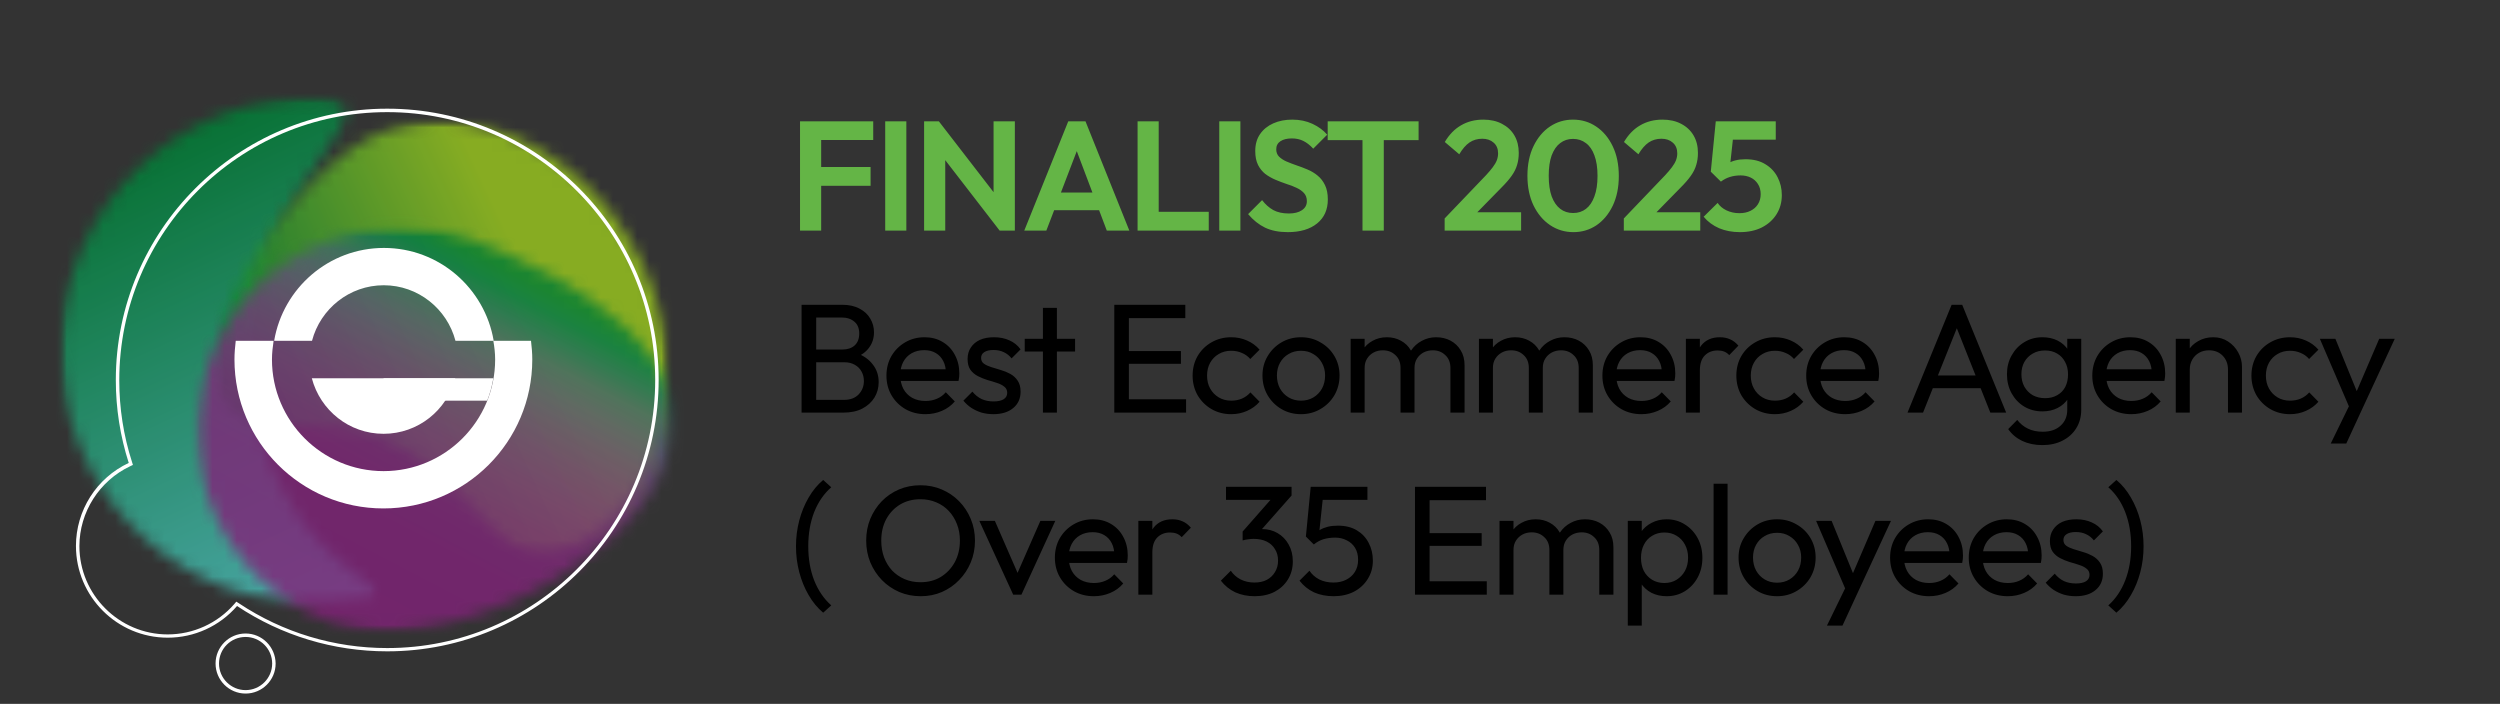
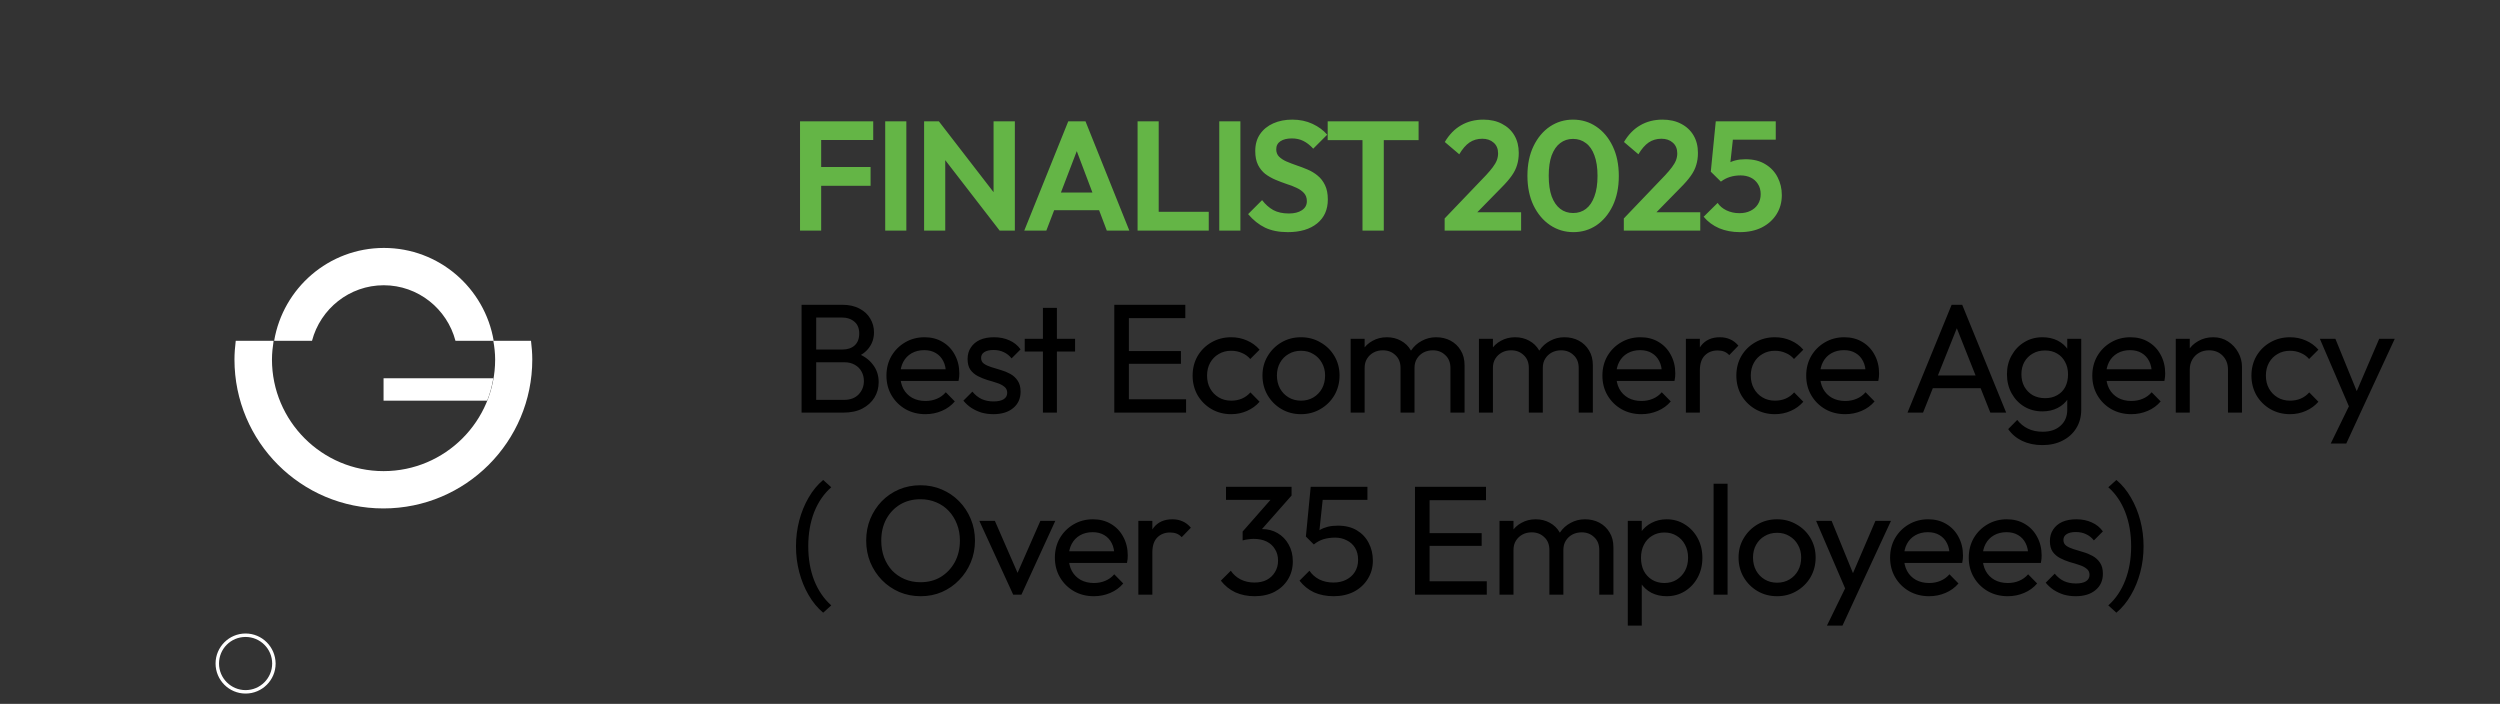
<svg xmlns="http://www.w3.org/2000/svg" width="206" height="58" viewBox="0 0 206 58" fill="none">
  <rect x="0" y="0" width="206" height="58" fill="#333333" stroke="none" />
  <g clip-path="url(#clip0_14070_10120)">
    <g opacity="0.85">
      <mask id="mask0_14070_10120" style="mask-type:luminance" maskUnits="userSpaceOnUse" x="4" y="8" width="28" height="42">
        <path d="M31.036 8.04H4.996V49.725H31.036V8.04Z" fill="white" />
      </mask>
      <g mask="url(#mask0_14070_10120)">
        <mask id="mask1_14070_10120" style="mask-type:luminance" maskUnits="userSpaceOnUse" x="5" y="8" width="27" height="42">
-           <path d="M27.227 49.665C15.752 50.43 5.837 41.73 5.057 30.255C4.277 18.765 12.932 8.85 24.407 8.085C35.867 7.32 19.412 15.405 20.687 29.01C20.687 48.765 38.687 48.915 27.227 49.665Z" fill="white" />
-         </mask>
+           </mask>
        <g mask="url(#mask1_14070_10120)">
          <path d="M32.537 -5.85L55.202 42.735L10.412 63.615L-12.238 15.03L32.537 -5.85Z" fill="url(#paint0_linear_14070_10120)" />
        </g>
      </g>
    </g>
    <g opacity="0.85">
      <mask id="mask2_14070_10120" style="mask-type:luminance" maskUnits="userSpaceOnUse" x="17" y="10" width="39" height="36">
-         <path d="M55.036 10.005H17.656V45.645H55.036V10.005Z" fill="white" />
-       </mask>
+         </mask>
      <g mask="url(#mask2_14070_10120)">
        <mask id="mask3_14070_10120" style="mask-type:luminance" maskUnits="userSpaceOnUse" x="17" y="9" width="39" height="37">
          <path d="M24.93 35.16C9.24 36 22.71 15.24 30.375 11.385C38.04 7.545 48.03 11.94 52.68 21.225C57.33 30.51 54.9 41.145 47.235 44.985C39.57 48.84 38.79 34.41 24.93 35.16Z" fill="white" />
        </mask>
        <g mask="url(#mask3_14070_10120)">
          <path d="M73.139 41.46L17.819 67.26L-6.586 14.925L48.734 -10.875L73.139 41.46Z" fill="url(#paint1_linear_14070_10120)" />
        </g>
      </g>
    </g>
    <g opacity="0.8">
      <mask id="mask4_14070_10120" style="mask-type:luminance" maskUnits="userSpaceOnUse" x="16" y="18" width="40" height="35">
-         <path d="M55.53 18.72H16.215V52.02H55.53V18.72Z" fill="white" />
-       </mask>
+         </mask>
      <g mask="url(#mask4_14070_10120)">
        <mask id="mask5_14070_10120" style="mask-type:luminance" maskUnits="userSpaceOnUse" x="16" y="18" width="40" height="35">
          <path d="M38.684 19.71C29.954 16.59 20.34 21.12 17.204 29.85C14.069 38.565 18.599 48.18 27.329 51.3C36.059 54.42 51.825 46.68 54.959 37.95C58.094 29.235 47.414 22.83 38.684 19.71Z" fill="white" />
        </mask>
        <g mask="url(#mask5_14070_10120)">
          <path d="M73.636 24.705L48.646 72.51L-1.469 46.305L23.521 -1.5L73.636 24.705Z" fill="url(#paint2_linear_14070_10120)" />
        </g>
      </g>
    </g>
-     <path d="M25.695 31.17C26.385 33.795 28.755 35.745 31.605 35.745C34.44 35.745 36.825 33.81 37.515 31.17H25.695Z" fill="white" />
    <path d="M40.8 29.625C40.8 34.695 36.675 38.82 31.605 38.82C26.535 38.82 22.41 34.695 22.41 29.625C22.41 29.1 22.47 28.59 22.545 28.08H19.425C19.365 28.59 19.32 29.1 19.32 29.625C19.32 36.405 24.81 41.895 31.59 41.895C38.37 41.895 43.86 36.405 43.86 29.625C43.86 29.1 43.815 28.59 43.755 28.08H40.65C40.74 28.59 40.8 29.1 40.8 29.625Z" fill="white" />
    <path d="M40.651 31.17H31.605V33.015H40.141C40.38 32.43 40.545 31.8 40.651 31.17Z" fill="white" />
    <path d="M25.71 28.08C26.4 25.455 28.785 23.505 31.62 23.505C34.455 23.505 36.84 25.455 37.53 28.08H40.68C39.945 23.745 36.18 20.43 31.635 20.43C27.09 20.43 23.325 23.745 22.59 28.08H25.71Z" fill="white" />
-     <path d="M31.908 9.24C44.073 9.24 53.988 19.14 53.988 31.32C53.988 43.485 44.088 53.4 31.908 53.4C27.543 53.4 23.313 52.125 19.683 49.71L19.473 49.575L19.308 49.77C17.928 51.36 15.918 52.275 13.818 52.275C9.813 52.275 6.543 49.005 6.543 45C6.543 42.195 8.193 39.615 10.728 38.415L10.953 38.31L10.878 38.07C10.173 35.88 9.828 33.615 9.828 31.335C9.828 19.14 19.728 9.24 31.908 9.24ZM31.908 8.955C19.578 8.955 9.543 18.99 9.543 31.32C9.543 33.645 9.903 35.94 10.608 38.145C7.953 39.39 6.258 42.06 6.258 44.985C6.258 49.155 9.648 52.545 13.818 52.545C16.008 52.545 18.093 51.6 19.533 49.935C23.208 52.38 27.483 53.67 31.908 53.67C44.238 53.67 54.273 43.635 54.273 31.305C54.273 18.975 44.238 8.955 31.908 8.955Z" fill="white" />
    <path d="M20.237 52.485C21.437 52.485 22.427 53.46 22.427 54.675C22.427 55.875 21.452 56.865 20.237 56.865C19.037 56.865 18.047 55.89 18.047 54.675C18.047 53.46 19.022 52.485 20.237 52.485ZM20.237 52.2C18.872 52.2 17.762 53.31 17.762 54.675C17.762 56.04 18.872 57.15 20.237 57.15C21.602 57.15 22.712 56.04 22.712 54.675C22.697 53.295 21.587 52.2 20.237 52.2Z" fill="white" />
    <path d="M65.922 19V9.998H67.664V19H65.922ZM67.203 15.312V13.762H71.736V15.312H67.203ZM67.203 11.534V9.998H71.954V11.534H67.203ZM72.941 19V9.998H74.683V19H72.941ZM76.146 19V9.998H77.363L77.888 11.739V19H76.146ZM82.37 19L77.03 12.085L77.363 9.998L82.703 16.913L82.37 19ZM82.37 19L81.87 17.31V9.998H83.624V19H82.37ZM84.4 19L88.024 9.998H89.445L93.057 19H91.2L88.408 11.611H89.049L86.219 19H84.4ZM86.321 17.323V15.863H91.162V17.323H86.321ZM93.736 19V9.998H95.477V19H93.736ZM95.016 19V17.451H99.601V19H95.016ZM100.467 19V9.998H102.209V19H100.467ZM106.109 19.128C105.384 19.128 104.761 19.004 104.24 18.757C103.728 18.509 103.262 18.138 102.844 17.643L103.997 16.49C104.261 16.84 104.569 17.113 104.919 17.31C105.269 17.497 105.695 17.591 106.199 17.591C106.652 17.591 107.01 17.502 107.275 17.323C107.548 17.143 107.685 16.896 107.685 16.58C107.685 16.306 107.608 16.085 107.454 15.914C107.3 15.743 107.096 15.598 106.839 15.478C106.592 15.359 106.314 15.252 106.007 15.158C105.708 15.056 105.405 14.941 105.098 14.812C104.799 14.684 104.522 14.527 104.265 14.339C104.018 14.142 103.817 13.895 103.664 13.596C103.51 13.289 103.433 12.905 103.433 12.444C103.433 11.897 103.565 11.432 103.83 11.048C104.095 10.664 104.458 10.369 104.919 10.164C105.38 9.959 105.9 9.857 106.481 9.857C107.096 9.857 107.65 9.972 108.146 10.203C108.641 10.433 109.046 10.732 109.362 11.099L108.21 12.251C107.945 11.961 107.672 11.748 107.39 11.611C107.117 11.475 106.805 11.406 106.455 11.406C106.054 11.406 105.738 11.483 105.508 11.637C105.277 11.79 105.162 12.012 105.162 12.303C105.162 12.55 105.239 12.751 105.392 12.905C105.546 13.058 105.747 13.191 105.994 13.302C106.25 13.412 106.528 13.519 106.827 13.622C107.134 13.724 107.437 13.839 107.736 13.967C108.043 14.095 108.321 14.262 108.568 14.467C108.824 14.672 109.029 14.936 109.183 15.261C109.337 15.577 109.413 15.969 109.413 16.439C109.413 17.276 109.119 17.933 108.53 18.411C107.941 18.889 107.134 19.128 106.109 19.128ZM112.269 19V10.19H114.024V19H112.269ZM109.401 11.547V9.998H116.892V11.547H109.401ZM119.038 18.001L122.432 14.454C122.671 14.198 122.863 13.972 123.008 13.775C123.162 13.57 123.273 13.378 123.341 13.199C123.409 13.011 123.443 12.823 123.443 12.636C123.443 12.26 123.32 11.965 123.072 11.752C122.833 11.539 122.521 11.432 122.137 11.432C121.744 11.432 121.394 11.534 121.087 11.739C120.788 11.944 120.507 12.268 120.242 12.712L119.051 11.701C119.41 11.095 119.853 10.638 120.383 10.331C120.921 10.015 121.535 9.857 122.227 9.857C122.816 9.857 123.328 9.972 123.763 10.203C124.207 10.433 124.549 10.753 124.788 11.163C125.027 11.573 125.146 12.051 125.146 12.597C125.146 12.964 125.1 13.297 125.006 13.596C124.92 13.895 124.771 14.194 124.557 14.492C124.353 14.783 124.067 15.111 123.699 15.478L121.228 18.001H119.038ZM119.038 19V18.001L120.524 17.489H125.339V19H119.038ZM129.651 19.128C128.942 19.128 128.302 18.936 127.73 18.552C127.158 18.168 126.701 17.625 126.36 16.925C126.027 16.225 125.86 15.41 125.86 14.48C125.86 13.549 126.027 12.738 126.36 12.046C126.693 11.355 127.141 10.817 127.704 10.433C128.276 10.049 128.912 9.857 129.612 9.857C130.329 9.857 130.97 10.049 131.533 10.433C132.105 10.817 132.558 11.359 132.891 12.059C133.223 12.751 133.39 13.566 133.39 14.505C133.39 15.436 133.223 16.251 132.891 16.951C132.558 17.643 132.109 18.18 131.546 18.565C130.982 18.94 130.351 19.128 129.651 19.128ZM129.625 17.553C130.035 17.553 130.389 17.438 130.688 17.207C130.987 16.977 131.217 16.635 131.379 16.183C131.55 15.73 131.636 15.167 131.636 14.492C131.636 13.818 131.55 13.255 131.379 12.802C131.217 12.35 130.982 12.012 130.675 11.79C130.376 11.56 130.022 11.445 129.612 11.445C129.211 11.445 128.861 11.56 128.562 11.79C128.263 12.012 128.029 12.35 127.858 12.802C127.696 13.246 127.615 13.805 127.615 14.48C127.615 15.163 127.696 15.73 127.858 16.183C128.029 16.635 128.263 16.977 128.562 17.207C128.861 17.438 129.215 17.553 129.625 17.553ZM133.802 18.001L137.195 14.454C137.434 14.198 137.626 13.972 137.771 13.775C137.925 13.57 138.036 13.378 138.104 13.199C138.173 13.011 138.207 12.823 138.207 12.636C138.207 12.26 138.083 11.965 137.836 11.752C137.596 11.539 137.285 11.432 136.901 11.432C136.508 11.432 136.158 11.534 135.851 11.739C135.552 11.944 135.27 12.268 135.005 12.712L133.815 11.701C134.173 11.095 134.617 10.638 135.146 10.331C135.684 10.015 136.299 9.857 136.99 9.857C137.579 9.857 138.092 9.972 138.527 10.203C138.971 10.433 139.312 10.753 139.551 11.163C139.791 11.573 139.91 12.051 139.91 12.597C139.91 12.964 139.863 13.297 139.769 13.596C139.684 13.895 139.534 14.194 139.321 14.492C139.116 14.783 138.83 15.111 138.463 15.478L135.991 18.001H133.802ZM133.802 19V18.001L135.287 17.489H140.102V19H133.802ZM143.364 19.128C142.741 19.128 142.173 19.021 141.661 18.808C141.149 18.586 140.722 18.27 140.38 17.86L141.533 16.721C141.704 16.977 141.947 17.182 142.263 17.335C142.587 17.489 142.942 17.566 143.326 17.566C143.676 17.566 143.979 17.502 144.235 17.374C144.5 17.246 144.704 17.066 144.85 16.836C145.003 16.597 145.08 16.319 145.08 16.003C145.08 15.671 145.003 15.389 144.85 15.158C144.704 14.928 144.508 14.753 144.261 14.633C144.013 14.514 143.736 14.454 143.428 14.454C143.104 14.454 142.809 14.497 142.545 14.582C142.288 14.659 142.041 14.787 141.802 14.966L141.904 13.865C142.067 13.694 142.237 13.558 142.417 13.455C142.596 13.344 142.796 13.263 143.018 13.212C143.249 13.152 143.518 13.122 143.825 13.122C144.483 13.122 145.029 13.259 145.464 13.532C145.908 13.797 146.245 14.155 146.476 14.608C146.706 15.052 146.822 15.543 146.822 16.08C146.822 16.669 146.677 17.194 146.386 17.655C146.096 18.116 145.691 18.479 145.17 18.744C144.658 19 144.056 19.128 143.364 19.128ZM141.802 14.966L140.969 14.147L141.379 9.998H142.954L142.493 14.211L141.802 14.966ZM141.648 11.509L141.379 9.998H146.322V11.509H141.648Z" fill="#64B546" />
    <path d="M66.857 34V32.95H69.546C70.058 32.95 70.46 32.8 70.75 32.502C71.04 32.194 71.185 31.827 71.185 31.401C71.185 31.11 71.121 30.85 70.993 30.619C70.865 30.38 70.677 30.192 70.43 30.056C70.191 29.919 69.909 29.851 69.584 29.851H66.857V28.801H69.405C69.832 28.801 70.169 28.69 70.417 28.468C70.673 28.238 70.801 27.909 70.801 27.482C70.801 27.055 70.669 26.731 70.404 26.509C70.139 26.278 69.789 26.163 69.354 26.163H66.857V25.113H69.379C69.96 25.113 70.442 25.22 70.827 25.433C71.219 25.638 71.514 25.911 71.71 26.253C71.915 26.594 72.017 26.97 72.017 27.38C72.017 27.858 71.885 28.276 71.621 28.634C71.364 28.993 70.984 29.275 70.481 29.48L70.583 29.095C71.155 29.3 71.599 29.612 71.915 30.03C72.24 30.44 72.402 30.927 72.402 31.49C72.402 31.96 72.286 32.382 72.056 32.758C71.825 33.133 71.493 33.437 71.057 33.667C70.63 33.889 70.105 34 69.482 34H66.857ZM66.05 34V25.113H67.254V34H66.05ZM76.257 34.128C75.651 34.128 75.104 33.992 74.618 33.718C74.131 33.437 73.747 33.057 73.465 32.579C73.183 32.1 73.043 31.558 73.043 30.952C73.043 30.355 73.179 29.817 73.452 29.339C73.734 28.861 74.11 28.485 74.579 28.212C75.057 27.93 75.591 27.789 76.18 27.789C76.743 27.789 77.239 27.917 77.665 28.173C78.101 28.43 78.438 28.784 78.677 29.236C78.925 29.689 79.048 30.201 79.048 30.773C79.048 30.858 79.044 30.952 79.036 31.055C79.027 31.149 79.01 31.26 78.984 31.388H73.849V30.427H78.37L77.947 30.799C77.947 30.389 77.875 30.043 77.729 29.761C77.584 29.471 77.379 29.249 77.115 29.095C76.85 28.933 76.53 28.852 76.154 28.852C75.762 28.852 75.416 28.938 75.117 29.108C74.818 29.279 74.588 29.518 74.426 29.825C74.263 30.133 74.182 30.495 74.182 30.914C74.182 31.341 74.268 31.716 74.438 32.041C74.609 32.357 74.852 32.604 75.168 32.783C75.484 32.954 75.847 33.04 76.257 33.04C76.598 33.04 76.91 32.98 77.192 32.86C77.482 32.741 77.729 32.562 77.934 32.322L78.677 33.078C78.387 33.419 78.028 33.68 77.601 33.859C77.183 34.038 76.735 34.128 76.257 34.128ZM81.855 34.128C81.513 34.128 81.189 34.085 80.881 34C80.582 33.906 80.305 33.778 80.049 33.616C79.793 33.445 79.571 33.245 79.383 33.014L80.126 32.271C80.348 32.544 80.604 32.749 80.894 32.886C81.184 33.014 81.509 33.078 81.867 33.078C82.226 33.078 82.503 33.018 82.7 32.899C82.896 32.771 82.994 32.596 82.994 32.374C82.994 32.152 82.913 31.981 82.751 31.861C82.597 31.733 82.397 31.631 82.149 31.554C81.901 31.469 81.637 31.388 81.355 31.311C81.082 31.225 80.822 31.119 80.574 30.991C80.326 30.863 80.121 30.688 79.959 30.466C79.806 30.244 79.729 29.949 79.729 29.582C79.729 29.215 79.819 28.899 79.998 28.634C80.177 28.361 80.425 28.152 80.74 28.007C81.065 27.862 81.453 27.789 81.906 27.789C82.384 27.789 82.806 27.875 83.174 28.045C83.549 28.208 83.856 28.455 84.096 28.788L83.353 29.531C83.182 29.309 82.969 29.138 82.713 29.019C82.465 28.899 82.183 28.839 81.867 28.839C81.534 28.839 81.278 28.899 81.099 29.019C80.928 29.13 80.843 29.288 80.843 29.492C80.843 29.697 80.92 29.855 81.073 29.966C81.227 30.077 81.428 30.171 81.675 30.248C81.931 30.325 82.196 30.406 82.469 30.491C82.742 30.568 83.003 30.675 83.25 30.811C83.498 30.948 83.699 31.131 83.852 31.362C84.014 31.593 84.096 31.896 84.096 32.271C84.096 32.843 83.891 33.296 83.481 33.629C83.08 33.962 82.537 34.128 81.855 34.128ZM85.936 34V25.369H87.089V34H85.936ZM84.438 28.967V27.917H88.587V28.967H84.438ZM91.817 34V25.113H93.02V34H91.817ZM92.636 34V32.899H97.733V34H92.636ZM92.636 29.979V28.929H97.31V29.979H92.636ZM92.636 26.214V25.113H97.669V26.214H92.636ZM101.447 34.128C100.849 34.128 100.307 33.987 99.821 33.706C99.343 33.424 98.963 33.044 98.681 32.566C98.408 32.079 98.271 31.541 98.271 30.952C98.271 30.355 98.408 29.817 98.681 29.339C98.963 28.861 99.343 28.485 99.821 28.212C100.307 27.93 100.849 27.789 101.447 27.789C101.917 27.789 102.352 27.879 102.753 28.058C103.154 28.229 103.5 28.481 103.79 28.814L103.022 29.582C102.834 29.36 102.604 29.194 102.331 29.083C102.066 28.963 101.771 28.903 101.447 28.903C101.063 28.903 100.721 28.993 100.423 29.172C100.124 29.343 99.889 29.582 99.718 29.889C99.547 30.197 99.462 30.551 99.462 30.952C99.462 31.354 99.547 31.708 99.718 32.015C99.889 32.322 100.124 32.566 100.423 32.745C100.721 32.924 101.063 33.014 101.447 33.014C101.771 33.014 102.066 32.959 102.331 32.847C102.604 32.728 102.839 32.557 103.035 32.335L103.79 33.104C103.509 33.428 103.163 33.68 102.753 33.859C102.352 34.038 101.917 34.128 101.447 34.128ZM107.203 34.128C106.605 34.128 106.068 33.987 105.59 33.706C105.111 33.424 104.732 33.044 104.45 32.566C104.168 32.079 104.027 31.537 104.027 30.939C104.027 30.35 104.168 29.821 104.45 29.352C104.732 28.873 105.111 28.494 105.59 28.212C106.068 27.93 106.605 27.789 107.203 27.789C107.792 27.789 108.326 27.93 108.804 28.212C109.29 28.485 109.675 28.861 109.956 29.339C110.238 29.817 110.379 30.35 110.379 30.939C110.379 31.537 110.238 32.079 109.956 32.566C109.675 33.044 109.29 33.424 108.804 33.706C108.326 33.987 107.792 34.128 107.203 34.128ZM107.203 33.014C107.587 33.014 107.929 32.924 108.228 32.745C108.526 32.566 108.761 32.322 108.932 32.015C109.103 31.699 109.188 31.341 109.188 30.939C109.188 30.547 109.098 30.197 108.919 29.889C108.748 29.582 108.514 29.343 108.215 29.172C107.924 28.993 107.587 28.903 107.203 28.903C106.819 28.903 106.477 28.993 106.179 29.172C105.88 29.343 105.645 29.582 105.474 29.889C105.304 30.197 105.218 30.547 105.218 30.939C105.218 31.341 105.304 31.699 105.474 32.015C105.645 32.322 105.88 32.566 106.179 32.745C106.477 32.924 106.819 33.014 107.203 33.014ZM111.293 34V27.917H112.446V34H111.293ZM115.404 34V30.325C115.404 29.872 115.263 29.518 114.981 29.262C114.708 28.997 114.362 28.865 113.944 28.865C113.662 28.865 113.41 28.925 113.189 29.044C112.967 29.164 112.787 29.33 112.651 29.544C112.514 29.757 112.446 30.013 112.446 30.312L111.972 30.081C111.972 29.62 112.07 29.219 112.267 28.878C112.471 28.536 112.749 28.272 113.099 28.084C113.449 27.887 113.842 27.789 114.277 27.789C114.704 27.789 115.088 27.883 115.43 28.071C115.78 28.259 116.053 28.523 116.249 28.865C116.454 29.206 116.556 29.612 116.556 30.081V34H115.404ZM119.515 34V30.325C119.515 29.872 119.374 29.518 119.092 29.262C118.819 28.997 118.477 28.865 118.067 28.865C117.786 28.865 117.53 28.925 117.299 29.044C117.077 29.164 116.898 29.33 116.761 29.544C116.625 29.757 116.556 30.013 116.556 30.312L115.903 30.081C115.929 29.612 116.053 29.211 116.275 28.878C116.505 28.536 116.8 28.272 117.158 28.084C117.517 27.887 117.91 27.789 118.336 27.789C118.78 27.789 119.177 27.883 119.527 28.071C119.877 28.259 120.155 28.523 120.36 28.865C120.573 29.206 120.68 29.616 120.68 30.094V34H119.515ZM121.864 34V27.917H123.016V34H121.864ZM125.975 34V30.325C125.975 29.872 125.834 29.518 125.552 29.262C125.279 28.997 124.933 28.865 124.515 28.865C124.233 28.865 123.981 28.925 123.759 29.044C123.537 29.164 123.358 29.33 123.221 29.544C123.085 29.757 123.016 30.013 123.016 30.312L122.543 30.081C122.543 29.62 122.641 29.219 122.837 28.878C123.042 28.536 123.32 28.272 123.67 28.084C124.02 27.887 124.412 27.789 124.848 27.789C125.275 27.789 125.659 27.883 126 28.071C126.35 28.259 126.623 28.523 126.82 28.865C127.025 29.206 127.127 29.612 127.127 30.081V34H125.975ZM130.085 34V30.325C130.085 29.872 129.944 29.518 129.663 29.262C129.389 28.997 129.048 28.865 128.638 28.865C128.356 28.865 128.1 28.925 127.87 29.044C127.648 29.164 127.469 29.33 127.332 29.544C127.195 29.757 127.127 30.013 127.127 30.312L126.474 30.081C126.5 29.612 126.623 29.211 126.845 28.878C127.076 28.536 127.37 28.272 127.729 28.084C128.087 27.887 128.48 27.789 128.907 27.789C129.351 27.789 129.748 27.883 130.098 28.071C130.448 28.259 130.725 28.523 130.93 28.865C131.144 29.206 131.25 29.616 131.25 30.094V34H130.085ZM135.252 34.128C134.646 34.128 134.099 33.992 133.613 33.718C133.126 33.437 132.742 33.057 132.46 32.579C132.179 32.1 132.038 31.558 132.038 30.952C132.038 30.355 132.174 29.817 132.447 29.339C132.729 28.861 133.105 28.485 133.574 28.212C134.052 27.93 134.586 27.789 135.175 27.789C135.738 27.789 136.234 27.917 136.66 28.173C137.096 28.43 137.433 28.784 137.672 29.236C137.92 29.689 138.044 30.201 138.044 30.773C138.044 30.858 138.039 30.952 138.031 31.055C138.022 31.149 138.005 31.26 137.979 31.388H132.844V30.427H137.365L136.942 30.799C136.942 30.389 136.87 30.043 136.725 29.761C136.579 29.471 136.374 29.249 136.11 29.095C135.845 28.933 135.525 28.852 135.149 28.852C134.757 28.852 134.411 28.938 134.112 29.108C133.813 29.279 133.583 29.518 133.421 29.825C133.258 30.133 133.177 30.495 133.177 30.914C133.177 31.341 133.263 31.716 133.433 32.041C133.604 32.357 133.848 32.604 134.163 32.783C134.479 32.954 134.842 33.04 135.252 33.04C135.593 33.04 135.905 32.98 136.187 32.86C136.477 32.741 136.725 32.562 136.929 32.322L137.672 33.078C137.382 33.419 137.023 33.68 136.596 33.859C136.178 34.038 135.73 34.128 135.252 34.128ZM138.916 34V27.917H140.068V34H138.916ZM140.068 30.53L139.633 30.338C139.633 29.561 139.812 28.942 140.171 28.481C140.53 28.02 141.046 27.789 141.72 27.789C142.028 27.789 142.305 27.845 142.553 27.956C142.8 28.058 143.031 28.233 143.244 28.481L142.489 29.262C142.361 29.125 142.22 29.027 142.066 28.967C141.913 28.908 141.733 28.878 141.528 28.878C141.101 28.878 140.751 29.014 140.478 29.288C140.205 29.561 140.068 29.975 140.068 30.53ZM146.25 34.128C145.653 34.128 145.111 33.987 144.624 33.706C144.146 33.424 143.766 33.044 143.484 32.566C143.211 32.079 143.075 31.541 143.075 30.952C143.075 30.355 143.211 29.817 143.484 29.339C143.766 28.861 144.146 28.485 144.624 28.212C145.111 27.93 145.653 27.789 146.25 27.789C146.72 27.789 147.155 27.879 147.557 28.058C147.958 28.229 148.304 28.481 148.594 28.814L147.825 29.582C147.638 29.36 147.407 29.194 147.134 29.083C146.869 28.963 146.575 28.903 146.25 28.903C145.866 28.903 145.525 28.993 145.226 29.172C144.927 29.343 144.692 29.582 144.522 29.889C144.351 30.197 144.265 30.551 144.265 30.952C144.265 31.354 144.351 31.708 144.522 32.015C144.692 32.322 144.927 32.566 145.226 32.745C145.525 32.924 145.866 33.014 146.25 33.014C146.575 33.014 146.869 32.959 147.134 32.847C147.407 32.728 147.642 32.557 147.838 32.335L148.594 33.104C148.312 33.428 147.966 33.68 147.557 33.859C147.155 34.038 146.72 34.128 146.25 34.128ZM152.045 34.128C151.439 34.128 150.892 33.992 150.406 33.718C149.919 33.437 149.535 33.057 149.253 32.579C148.971 32.1 148.831 31.558 148.831 30.952C148.831 30.355 148.967 29.817 149.24 29.339C149.522 28.861 149.898 28.485 150.367 28.212C150.845 27.93 151.379 27.789 151.968 27.789C152.531 27.789 153.027 27.917 153.453 28.173C153.889 28.43 154.226 28.784 154.465 29.236C154.713 29.689 154.836 30.201 154.836 30.773C154.836 30.858 154.832 30.952 154.824 31.055C154.815 31.149 154.798 31.26 154.772 31.388H149.637V30.427H154.158L153.735 30.799C153.735 30.389 153.663 30.043 153.517 29.761C153.372 29.471 153.167 29.249 152.903 29.095C152.638 28.933 152.318 28.852 151.942 28.852C151.55 28.852 151.204 28.938 150.905 29.108C150.606 29.279 150.376 29.518 150.214 29.825C150.051 30.133 149.97 30.495 149.97 30.914C149.97 31.341 150.056 31.716 150.226 32.041C150.397 32.357 150.64 32.604 150.956 32.783C151.272 32.954 151.635 33.04 152.045 33.04C152.386 33.04 152.698 32.98 152.98 32.86C153.27 32.741 153.517 32.562 153.722 32.322L154.465 33.078C154.175 33.419 153.816 33.68 153.389 33.859C152.971 34.038 152.523 34.128 152.045 34.128ZM157.178 34L160.814 25.113H161.685L165.309 34H164.003L161.019 26.483H161.467L158.458 34H157.178ZM158.906 31.989V30.939H163.58V31.989H158.906ZM168.293 36.676C167.67 36.676 167.115 36.561 166.628 36.331C166.15 36.1 165.766 35.776 165.476 35.357L166.219 34.602C166.466 34.918 166.761 35.157 167.102 35.319C167.444 35.49 167.849 35.575 168.319 35.575C168.942 35.575 169.433 35.409 169.791 35.076C170.158 34.751 170.342 34.312 170.342 33.757V32.246L170.547 30.875L170.342 29.518V27.917H171.494V33.757C171.494 34.337 171.358 34.845 171.085 35.281C170.82 35.716 170.444 36.057 169.958 36.305C169.48 36.553 168.925 36.676 168.293 36.676ZM168.293 33.898C167.738 33.898 167.239 33.765 166.795 33.501C166.359 33.236 166.014 32.873 165.758 32.412C165.501 31.943 165.373 31.418 165.373 30.837C165.373 30.256 165.501 29.74 165.758 29.288C166.014 28.826 166.359 28.464 166.795 28.199C167.239 27.926 167.738 27.789 168.293 27.789C168.771 27.789 169.194 27.883 169.561 28.071C169.928 28.259 170.218 28.523 170.432 28.865C170.654 29.198 170.773 29.591 170.79 30.043V31.657C170.765 32.1 170.641 32.493 170.419 32.835C170.205 33.168 169.915 33.428 169.548 33.616C169.181 33.804 168.763 33.898 168.293 33.898ZM168.524 32.809C168.899 32.809 169.228 32.728 169.51 32.566C169.8 32.404 170.022 32.177 170.176 31.887C170.329 31.588 170.406 31.242 170.406 30.85C170.406 30.457 170.325 30.116 170.163 29.825C170.009 29.527 169.791 29.296 169.51 29.134C169.228 28.963 168.895 28.878 168.511 28.878C168.127 28.878 167.789 28.963 167.499 29.134C167.209 29.296 166.978 29.527 166.808 29.825C166.645 30.116 166.564 30.453 166.564 30.837C166.564 31.221 166.645 31.563 166.808 31.861C166.978 32.16 167.209 32.395 167.499 32.566C167.798 32.728 168.139 32.809 168.524 32.809ZM175.619 34.128C175.013 34.128 174.467 33.992 173.98 33.718C173.493 33.437 173.109 33.057 172.828 32.579C172.546 32.1 172.405 31.558 172.405 30.952C172.405 30.355 172.542 29.817 172.815 29.339C173.097 28.861 173.472 28.485 173.942 28.212C174.42 27.93 174.953 27.789 175.542 27.789C176.106 27.789 176.601 27.917 177.028 28.173C177.463 28.43 177.8 28.784 178.039 29.236C178.287 29.689 178.411 30.201 178.411 30.773C178.411 30.858 178.407 30.952 178.398 31.055C178.39 31.149 178.372 31.26 178.347 31.388H173.212V30.427H177.732L177.31 30.799C177.31 30.389 177.237 30.043 177.092 29.761C176.947 29.471 176.742 29.249 176.477 29.095C176.213 28.933 175.892 28.852 175.517 28.852C175.124 28.852 174.778 28.938 174.48 29.108C174.181 29.279 173.95 29.518 173.788 29.825C173.626 30.133 173.545 30.495 173.545 30.914C173.545 31.341 173.63 31.716 173.801 32.041C173.972 32.357 174.215 32.604 174.531 32.783C174.847 32.954 175.209 33.04 175.619 33.04C175.961 33.04 176.272 32.98 176.554 32.86C176.844 32.741 177.092 32.562 177.297 32.322L178.039 33.078C177.749 33.419 177.391 33.68 176.964 33.859C176.545 34.038 176.097 34.128 175.619 34.128ZM183.586 34V30.453C183.586 29.992 183.441 29.612 183.151 29.313C182.86 29.014 182.485 28.865 182.024 28.865C181.716 28.865 181.443 28.933 181.204 29.07C180.965 29.206 180.777 29.394 180.641 29.633C180.504 29.872 180.436 30.145 180.436 30.453L179.962 30.184C179.962 29.723 180.064 29.313 180.269 28.955C180.474 28.596 180.76 28.314 181.127 28.109C181.494 27.896 181.908 27.789 182.37 27.789C182.831 27.789 183.236 27.904 183.586 28.135C183.945 28.366 184.226 28.669 184.431 29.044C184.636 29.411 184.739 29.804 184.739 30.222V34H183.586ZM179.283 34V27.917H180.436V34H179.283ZM188.694 34.128C188.096 34.128 187.554 33.987 187.067 33.706C186.589 33.424 186.209 33.044 185.928 32.566C185.654 32.079 185.518 31.541 185.518 30.952C185.518 30.355 185.654 29.817 185.928 29.339C186.209 28.861 186.589 28.485 187.067 28.212C187.554 27.93 188.096 27.789 188.694 27.789C189.163 27.789 189.599 27.879 190 28.058C190.401 28.229 190.747 28.481 191.037 28.814L190.269 29.582C190.081 29.36 189.85 29.194 189.577 29.083C189.313 28.963 189.018 28.903 188.694 28.903C188.309 28.903 187.968 28.993 187.669 29.172C187.37 29.343 187.136 29.582 186.965 29.889C186.794 30.197 186.709 30.551 186.709 30.952C186.709 31.354 186.794 31.708 186.965 32.015C187.136 32.322 187.37 32.566 187.669 32.745C187.968 32.924 188.309 33.014 188.694 33.014C189.018 33.014 189.313 32.959 189.577 32.847C189.85 32.728 190.085 32.557 190.282 32.335L191.037 33.104C190.755 33.428 190.41 33.68 190 33.859C189.599 34.038 189.163 34.128 188.694 34.128ZM193.794 34.051L191.156 27.917H192.436L194.395 32.719H193.986L196.047 27.917H197.328L194.485 34.051H193.794ZM192.052 36.548L193.845 32.873L194.485 34.051L193.333 36.548H192.052ZM67.83 50.486C67.361 50.093 66.959 49.606 66.626 49.026C66.293 48.454 66.037 47.826 65.858 47.143C65.679 46.46 65.589 45.752 65.589 45.017C65.589 44.283 65.679 43.575 65.858 42.892C66.037 42.209 66.293 41.581 66.626 41.009C66.959 40.429 67.361 39.942 67.83 39.549L68.496 40.151C67.89 40.681 67.42 41.364 67.087 42.2C66.763 43.037 66.601 43.976 66.601 45.017C66.601 46.05 66.763 46.985 67.087 47.822C67.42 48.658 67.89 49.346 68.496 49.884L67.83 50.486ZM75.869 49.128C75.237 49.128 74.648 49.013 74.102 48.782C73.555 48.543 73.077 48.215 72.667 47.796C72.257 47.369 71.937 46.879 71.707 46.324C71.485 45.769 71.374 45.175 71.374 44.544C71.374 43.903 71.485 43.31 71.707 42.764C71.937 42.209 72.253 41.722 72.654 41.304C73.064 40.886 73.538 40.561 74.076 40.331C74.622 40.1 75.211 39.985 75.843 39.985C76.475 39.985 77.06 40.1 77.597 40.331C78.144 40.561 78.622 40.886 79.032 41.304C79.442 41.722 79.762 42.209 79.992 42.764C80.223 43.319 80.338 43.916 80.338 44.556C80.338 45.188 80.223 45.782 79.992 46.336C79.762 46.891 79.442 47.378 79.032 47.796C78.63 48.215 78.157 48.543 77.61 48.782C77.072 49.013 76.492 49.128 75.869 49.128ZM75.843 47.975C76.483 47.975 77.043 47.83 77.521 47.54C78.007 47.241 78.391 46.836 78.673 46.324C78.955 45.803 79.096 45.209 79.096 44.544C79.096 44.048 79.015 43.596 78.852 43.186C78.69 42.768 78.464 42.405 78.174 42.098C77.883 41.79 77.542 41.556 77.149 41.393C76.757 41.223 76.321 41.137 75.843 41.137C75.211 41.137 74.652 41.282 74.166 41.573C73.688 41.863 73.308 42.264 73.026 42.776C72.753 43.289 72.616 43.878 72.616 44.544C72.616 45.039 72.693 45.5 72.847 45.927C73.009 46.345 73.231 46.708 73.513 47.015C73.803 47.314 74.144 47.549 74.537 47.719C74.938 47.89 75.374 47.975 75.843 47.975ZM83.487 49L80.696 42.917H81.976L84.217 48.052H83.475L85.728 42.917H86.958L84.166 49H83.487ZM90.136 49.128C89.53 49.128 88.983 48.992 88.497 48.718C88.01 48.437 87.626 48.057 87.344 47.579C87.063 47.1 86.922 46.558 86.922 45.952C86.922 45.355 87.058 44.817 87.332 44.339C87.613 43.861 87.989 43.485 88.458 43.212C88.936 42.93 89.47 42.789 90.059 42.789C90.623 42.789 91.118 42.917 91.544 43.173C91.98 43.429 92.317 43.784 92.556 44.236C92.804 44.689 92.927 45.201 92.927 45.773C92.927 45.858 92.923 45.952 92.915 46.055C92.906 46.149 92.889 46.26 92.864 46.388H87.728V45.427H92.249L91.826 45.799C91.826 45.389 91.754 45.043 91.609 44.761C91.463 44.471 91.258 44.249 90.994 44.095C90.729 43.933 90.409 43.852 90.034 43.852C89.641 43.852 89.295 43.938 88.996 44.108C88.697 44.279 88.467 44.518 88.305 44.825C88.142 45.133 88.061 45.495 88.061 45.914C88.061 46.341 88.147 46.716 88.317 47.041C88.488 47.357 88.732 47.604 89.047 47.783C89.363 47.954 89.726 48.04 90.136 48.04C90.477 48.04 90.789 47.98 91.071 47.86C91.361 47.741 91.609 47.562 91.814 47.322L92.556 48.078C92.266 48.419 91.907 48.68 91.481 48.859C91.062 49.038 90.614 49.128 90.136 49.128ZM93.8 49V42.917H94.953V49H93.8ZM94.953 45.53L94.517 45.338C94.517 44.561 94.696 43.942 95.055 43.481C95.414 43.02 95.93 42.789 96.605 42.789C96.912 42.789 97.189 42.845 97.437 42.956C97.684 43.058 97.915 43.233 98.128 43.481L97.373 44.262C97.245 44.125 97.104 44.027 96.95 43.967C96.797 43.908 96.617 43.878 96.412 43.878C95.986 43.878 95.635 44.014 95.362 44.288C95.089 44.561 94.953 44.975 94.953 45.53ZM103.378 49.128C102.798 49.128 102.268 49.021 101.79 48.808C101.321 48.586 100.924 48.266 100.599 47.847L101.419 47.028C101.615 47.327 101.884 47.566 102.226 47.745C102.567 47.916 102.947 48.001 103.365 48.001C103.758 48.001 104.095 47.929 104.377 47.783C104.667 47.63 104.893 47.416 105.056 47.143C105.226 46.87 105.312 46.554 105.312 46.196C105.312 45.828 105.226 45.513 105.056 45.248C104.893 44.975 104.663 44.766 104.364 44.62C104.065 44.475 103.711 44.403 103.301 44.403C103.148 44.403 102.994 44.416 102.84 44.441C102.687 44.458 102.537 44.488 102.392 44.531L102.904 43.839C103.066 43.763 103.241 43.703 103.429 43.66C103.617 43.617 103.805 43.596 103.993 43.596C104.471 43.596 104.898 43.707 105.273 43.929C105.657 44.151 105.961 44.462 106.183 44.864C106.413 45.265 106.528 45.73 106.528 46.26C106.528 46.823 106.392 47.322 106.118 47.758C105.854 48.185 105.487 48.522 105.017 48.77C104.548 49.008 104.001 49.128 103.378 49.128ZM102.392 44.531V43.801L104.992 40.843L106.426 40.83L103.749 43.865L102.392 44.531ZM101.022 41.188V40.113H106.426V40.83L105.376 41.188H101.022ZM109.897 49.128C109.291 49.128 108.749 49.021 108.271 48.808C107.801 48.586 107.404 48.266 107.08 47.847L107.9 47.028C108.096 47.327 108.365 47.566 108.706 47.745C109.056 47.916 109.445 48.001 109.872 48.001C110.273 48.001 110.623 47.924 110.922 47.771C111.229 47.617 111.468 47.404 111.639 47.13C111.818 46.849 111.908 46.516 111.908 46.132C111.908 45.739 111.822 45.406 111.652 45.133C111.481 44.859 111.25 44.655 110.96 44.518C110.678 44.373 110.367 44.3 110.025 44.3C109.675 44.3 109.355 44.343 109.065 44.428C108.783 44.514 108.514 44.659 108.258 44.864L108.271 44.095C108.416 43.916 108.583 43.771 108.77 43.66C108.958 43.549 109.172 43.464 109.411 43.404C109.65 43.344 109.927 43.314 110.243 43.314C110.858 43.314 111.378 43.442 111.805 43.699C112.232 43.955 112.557 44.3 112.779 44.736C113.009 45.171 113.124 45.658 113.124 46.196C113.124 46.759 112.983 47.263 112.702 47.707C112.429 48.151 112.049 48.501 111.562 48.757C111.075 49.004 110.52 49.128 109.897 49.128ZM108.258 44.864L107.605 44.211L108.002 40.113H109.103L108.655 44.326L108.258 44.864ZM108.245 41.188L108.002 40.113H112.676V41.188H108.245ZM116.595 49V40.113H117.799V49H116.595ZM117.414 49V47.899H122.511V49H117.414ZM117.414 44.979V43.929H122.089V44.979H117.414ZM117.414 41.214V40.113H122.447V41.214H117.414ZM123.559 49V42.917H124.712V49H123.559ZM127.67 49V45.325C127.67 44.872 127.529 44.518 127.247 44.262C126.974 43.997 126.628 43.865 126.21 43.865C125.928 43.865 125.676 43.925 125.454 44.044C125.232 44.164 125.053 44.33 124.917 44.544C124.78 44.757 124.712 45.013 124.712 45.312L124.238 45.081C124.238 44.62 124.336 44.219 124.532 43.878C124.737 43.536 125.015 43.272 125.365 43.084C125.715 42.887 126.108 42.789 126.543 42.789C126.97 42.789 127.354 42.883 127.695 43.071C128.045 43.259 128.319 43.523 128.515 43.865C128.72 44.206 128.822 44.612 128.822 45.081V49H127.67ZM131.78 49V45.325C131.78 44.872 131.64 44.518 131.358 44.262C131.085 43.997 130.743 43.865 130.333 43.865C130.052 43.865 129.796 43.925 129.565 44.044C129.343 44.164 129.164 44.33 129.027 44.544C128.891 44.757 128.822 45.013 128.822 45.312L128.169 45.081C128.195 44.612 128.319 44.211 128.541 43.878C128.771 43.536 129.066 43.272 129.424 43.084C129.783 42.887 130.175 42.789 130.602 42.789C131.046 42.789 131.443 42.883 131.793 43.071C132.143 43.259 132.421 43.523 132.626 43.865C132.839 44.206 132.946 44.616 132.946 45.094V49H131.78ZM137.331 49.128C136.87 49.128 136.452 49.034 136.076 48.846C135.709 48.65 135.415 48.381 135.193 48.04C134.971 47.698 134.847 47.31 134.821 46.874V45.043C134.847 44.599 134.971 44.211 135.193 43.878C135.423 43.536 135.722 43.272 136.089 43.084C136.465 42.887 136.879 42.789 137.331 42.789C137.886 42.789 138.386 42.93 138.83 43.212C139.282 43.494 139.636 43.873 139.892 44.352C140.149 44.83 140.277 45.367 140.277 45.965C140.277 46.563 140.149 47.1 139.892 47.579C139.636 48.057 139.282 48.437 138.83 48.718C138.386 48.992 137.886 49.128 137.331 49.128ZM134.13 51.548V42.917H135.282V44.518L135.065 45.991L135.282 47.476V51.548H134.13ZM137.139 48.04C137.523 48.04 137.861 47.95 138.151 47.771C138.441 47.591 138.672 47.348 138.842 47.041C139.013 46.725 139.098 46.362 139.098 45.952C139.098 45.551 139.013 45.192 138.842 44.877C138.672 44.561 138.441 44.317 138.151 44.147C137.861 43.967 137.528 43.878 137.152 43.878C136.768 43.878 136.431 43.967 136.14 44.147C135.85 44.317 135.624 44.561 135.462 44.877C135.299 45.192 135.218 45.555 135.218 45.965C135.218 46.366 135.295 46.725 135.449 47.041C135.611 47.348 135.837 47.591 136.128 47.771C136.426 47.95 136.764 48.04 137.139 48.04ZM141.199 49V39.857H142.352V49H141.199ZM146.432 49.128C145.835 49.128 145.297 48.987 144.819 48.706C144.341 48.424 143.961 48.044 143.679 47.566C143.397 47.079 143.257 46.537 143.257 45.939C143.257 45.35 143.397 44.821 143.679 44.352C143.961 43.873 144.341 43.494 144.819 43.212C145.297 42.93 145.835 42.789 146.432 42.789C147.021 42.789 147.555 42.93 148.033 43.212C148.52 43.485 148.904 43.861 149.186 44.339C149.467 44.817 149.608 45.35 149.608 45.939C149.608 46.537 149.467 47.079 149.186 47.566C148.904 48.044 148.52 48.424 148.033 48.706C147.555 48.987 147.021 49.128 146.432 49.128ZM146.432 48.014C146.817 48.014 147.158 47.924 147.457 47.745C147.756 47.566 147.99 47.322 148.161 47.015C148.332 46.699 148.417 46.341 148.417 45.939C148.417 45.547 148.328 45.197 148.148 44.889C147.978 44.582 147.743 44.343 147.444 44.172C147.154 43.993 146.817 43.903 146.432 43.903C146.048 43.903 145.707 43.993 145.408 44.172C145.109 44.343 144.874 44.582 144.704 44.889C144.533 45.197 144.448 45.547 144.448 45.939C144.448 46.341 144.533 46.699 144.704 47.015C144.874 47.322 145.109 47.566 145.408 47.745C145.707 47.924 146.048 48.014 146.432 48.014ZM152.283 49.051L149.645 42.917H150.925L152.885 47.719H152.475L154.536 42.917H155.817L152.974 49.051H152.283ZM150.541 51.548L152.334 47.873L152.974 49.051L151.822 51.548H150.541ZM158.958 49.128C158.352 49.128 157.806 48.992 157.319 48.718C156.833 48.437 156.448 48.057 156.167 47.579C155.885 47.1 155.744 46.558 155.744 45.952C155.744 45.355 155.881 44.817 156.154 44.339C156.436 43.861 156.811 43.485 157.281 43.212C157.759 42.93 158.292 42.789 158.882 42.789C159.445 42.789 159.94 42.917 160.367 43.173C160.802 43.429 161.14 43.784 161.379 44.236C161.626 44.689 161.75 45.201 161.75 45.773C161.75 45.858 161.746 45.952 161.737 46.055C161.729 46.149 161.712 46.26 161.686 46.388H156.551V45.427H161.071L160.649 45.799C160.649 45.389 160.576 45.043 160.431 44.761C160.286 44.471 160.081 44.249 159.816 44.095C159.552 43.933 159.232 43.852 158.856 43.852C158.463 43.852 158.117 43.938 157.819 44.108C157.52 44.279 157.289 44.518 157.127 44.825C156.965 45.133 156.884 45.495 156.884 45.914C156.884 46.341 156.969 46.716 157.14 47.041C157.311 47.357 157.554 47.604 157.87 47.783C158.186 47.954 158.549 48.04 158.958 48.04C159.3 48.04 159.611 47.98 159.893 47.86C160.183 47.741 160.431 47.562 160.636 47.322L161.379 48.078C161.088 48.419 160.73 48.68 160.303 48.859C159.885 49.038 159.436 49.128 158.958 49.128ZM165.44 49.128C164.834 49.128 164.287 48.992 163.801 48.718C163.314 48.437 162.93 48.057 162.648 47.579C162.366 47.1 162.225 46.558 162.225 45.952C162.225 45.355 162.362 44.817 162.635 44.339C162.917 43.861 163.293 43.485 163.762 43.212C164.24 42.93 164.774 42.789 165.363 42.789C165.926 42.789 166.421 42.917 166.848 43.173C167.284 43.429 167.621 43.784 167.86 44.236C168.108 44.689 168.231 45.201 168.231 45.773C168.231 45.858 168.227 45.952 168.219 46.055C168.21 46.149 168.193 46.26 168.167 46.388H163.032V45.427H167.553L167.13 45.799C167.13 45.389 167.057 45.043 166.912 44.761C166.767 44.471 166.562 44.249 166.298 44.095C166.033 43.933 165.713 43.852 165.337 43.852C164.945 43.852 164.599 43.938 164.3 44.108C164.001 44.279 163.771 44.518 163.609 44.825C163.446 45.133 163.365 45.495 163.365 45.914C163.365 46.341 163.451 46.716 163.621 47.041C163.792 47.357 164.035 47.604 164.351 47.783C164.667 47.954 165.03 48.04 165.44 48.04C165.781 48.04 166.093 47.98 166.375 47.86C166.665 47.741 166.912 47.562 167.117 47.322L167.86 48.078C167.57 48.419 167.211 48.68 166.784 48.859C166.366 49.038 165.918 49.128 165.44 49.128ZM171.037 49.128C170.696 49.128 170.372 49.085 170.064 49C169.765 48.906 169.488 48.778 169.232 48.616C168.976 48.445 168.754 48.245 168.566 48.014L169.309 47.271C169.531 47.544 169.787 47.749 170.077 47.886C170.367 48.014 170.692 48.078 171.05 48.078C171.409 48.078 171.686 48.018 171.883 47.899C172.079 47.771 172.177 47.596 172.177 47.374C172.177 47.152 172.096 46.981 171.934 46.861C171.78 46.733 171.58 46.631 171.332 46.554C171.084 46.469 170.82 46.388 170.538 46.311C170.265 46.225 170.005 46.119 169.757 45.991C169.509 45.863 169.304 45.688 169.142 45.466C168.989 45.244 168.912 44.949 168.912 44.582C168.912 44.215 169.001 43.899 169.181 43.634C169.36 43.361 169.608 43.152 169.923 43.007C170.248 42.862 170.636 42.789 171.089 42.789C171.567 42.789 171.989 42.875 172.356 43.045C172.732 43.208 173.039 43.455 173.278 43.788L172.536 44.531C172.365 44.309 172.152 44.138 171.895 44.019C171.648 43.899 171.366 43.839 171.05 43.839C170.717 43.839 170.461 43.899 170.282 44.019C170.111 44.13 170.026 44.288 170.026 44.492C170.026 44.697 170.103 44.855 170.256 44.966C170.41 45.077 170.611 45.171 170.858 45.248C171.114 45.325 171.379 45.406 171.652 45.491C171.925 45.568 172.186 45.675 172.433 45.811C172.681 45.948 172.882 46.132 173.035 46.362C173.197 46.593 173.278 46.896 173.278 47.271C173.278 47.843 173.074 48.296 172.664 48.629C172.263 48.962 171.72 49.128 171.037 49.128ZM174.389 50.486L173.724 49.884C174.33 49.346 174.795 48.658 175.119 47.822C175.444 46.985 175.606 46.05 175.606 45.017C175.606 43.976 175.444 43.037 175.119 42.2C174.795 41.364 174.33 40.681 173.724 40.151L174.389 39.549C174.859 39.942 175.26 40.429 175.593 41.009C175.926 41.581 176.182 42.209 176.362 42.892C176.541 43.575 176.63 44.283 176.63 45.017C176.63 45.752 176.541 46.46 176.362 47.143C176.182 47.826 175.926 48.454 175.593 49.026C175.26 49.606 174.859 50.093 174.389 50.486Z" fill="black" />
  </g>
  <defs>
    <linearGradient id="paint0_linear_14070_10120" x1="13.431" y1="11.62" x2="30.928" y2="49.141" gradientUnits="userSpaceOnUse">
      <stop stop-color="#007C34" />
      <stop offset="1" stop-color="#50BCBD" />
    </linearGradient>
    <linearGradient id="paint1_linear_14070_10120" x1="47.997" y1="21.328" x2="15.31" y2="36.57" gradientUnits="userSpaceOnUse">
      <stop stop-color="#95C11F" />
      <stop offset="0.13" stop-color="#95C11F" />
      <stop offset="0.86" stop-color="#007C34" />
      <stop offset="1" stop-color="#007C34" />
    </linearGradient>
    <linearGradient id="paint2_linear_14070_10120" x1="42.767" y1="22.726" x2="27.033" y2="52.813" gradientUnits="userSpaceOnUse">
      <stop stop-color="#007C34" />
      <stop offset="0.047" stop-color="#007848" />
      <stop offset="0.098" stop-color="#1C705B" />
      <stop offset="0.154" stop-color="#426669" />
      <stop offset="0.215" stop-color="#575A72" />
      <stop offset="0.281" stop-color="#664C76" />
      <stop offset="0.354" stop-color="#713F78" />
      <stop offset="0.439" stop-color="#793479" />
      <stop offset="0.541" stop-color="#7E2A79" />
      <stop offset="0.678" stop-color="#812379" />
      <stop offset="1" stop-color="#822179" />
    </linearGradient>
    <clipPath id="clip0_14070_10120">
      <rect width="205.143" height="57.44" fill="white" />
    </clipPath>
  </defs>
</svg>